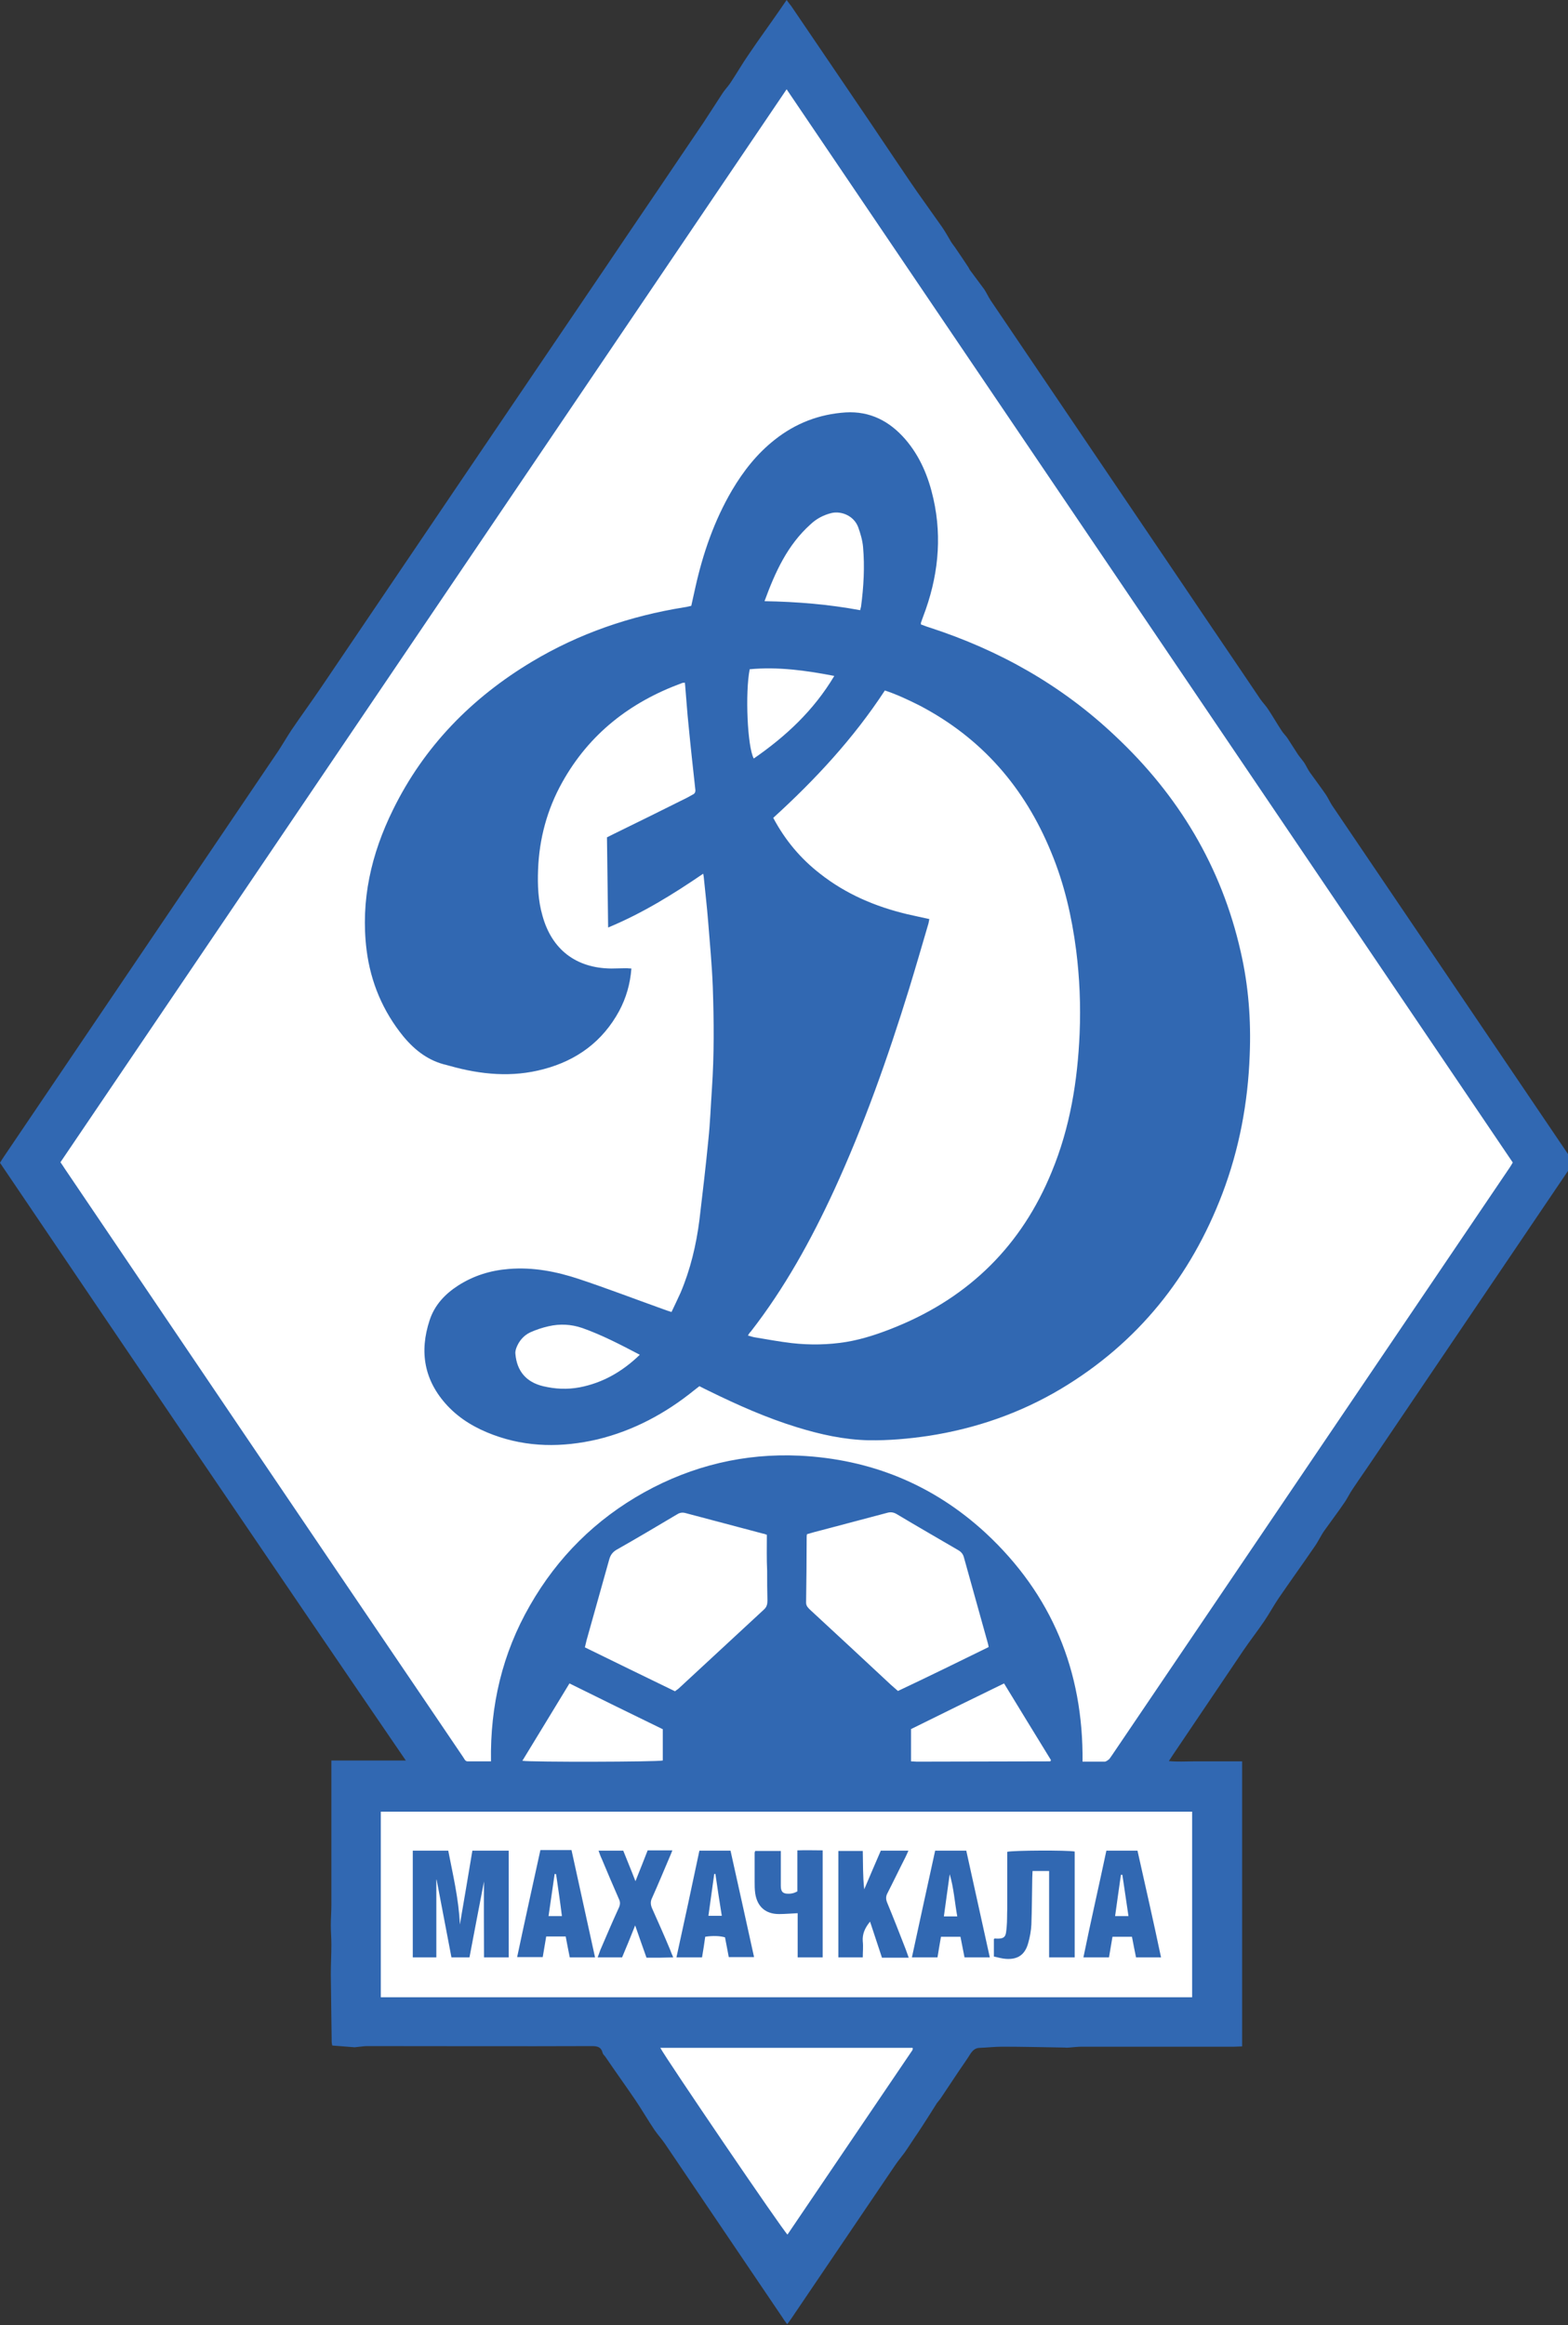
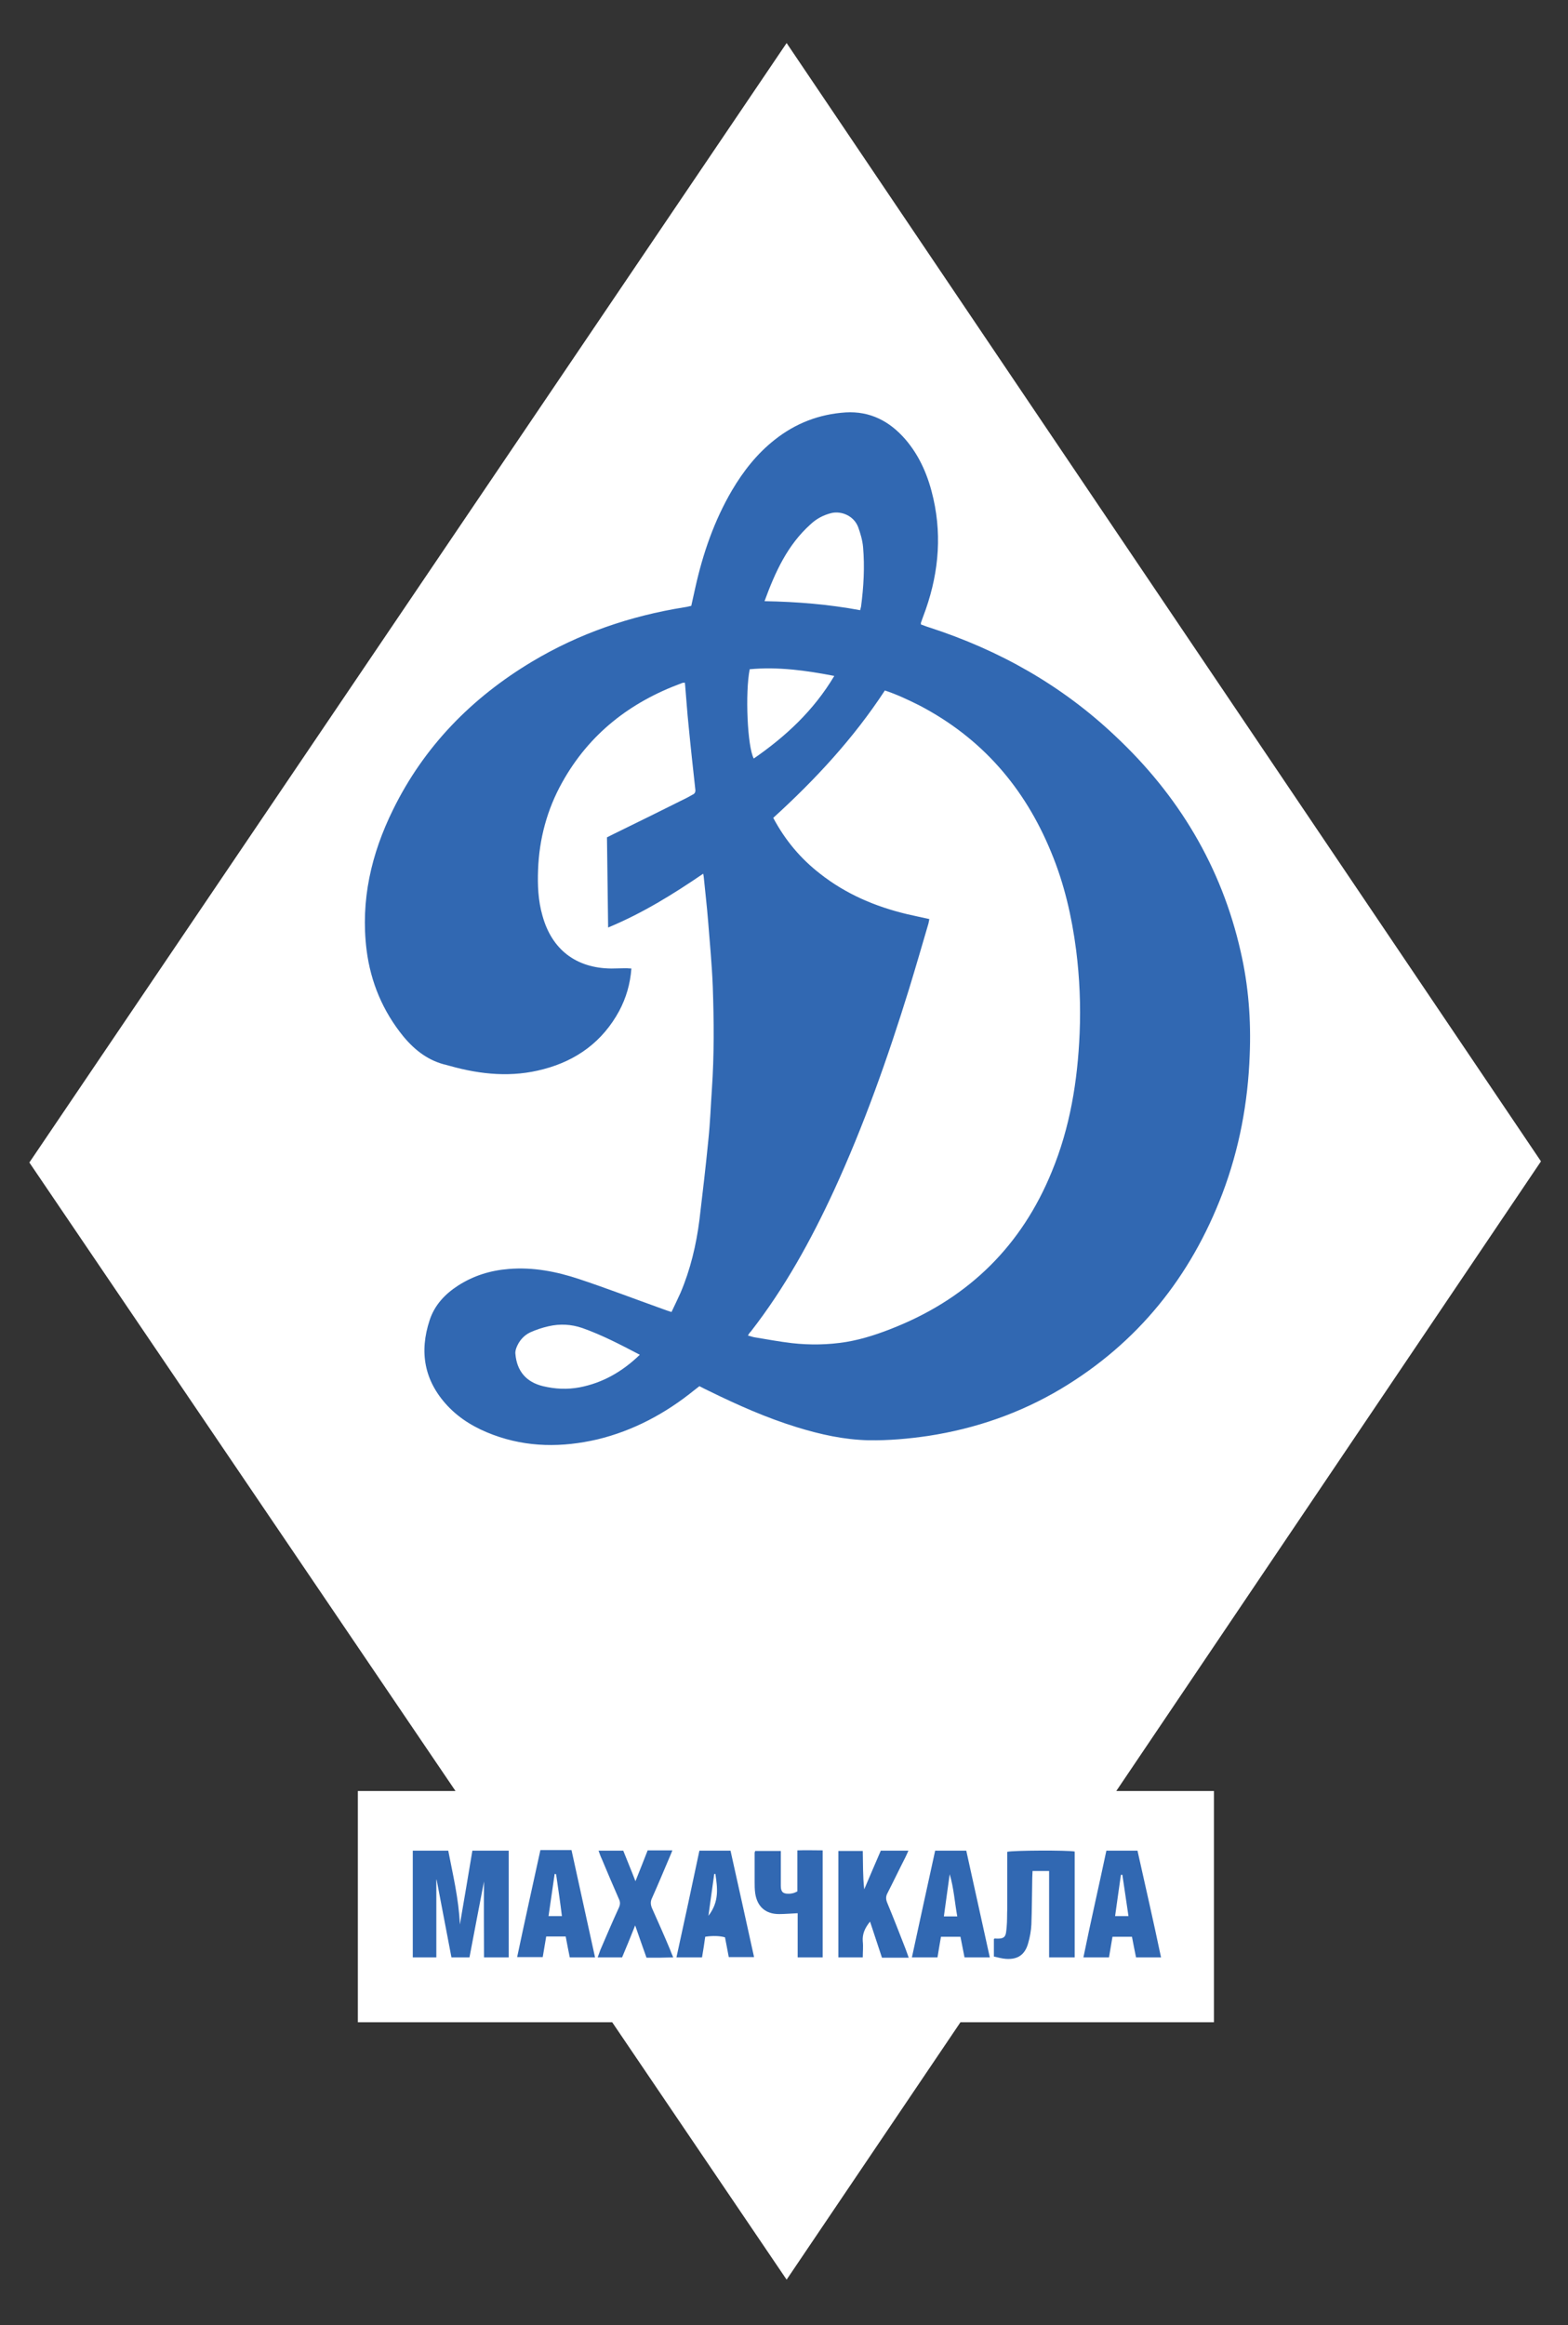
<svg xmlns="http://www.w3.org/2000/svg" version="1.1" x="0px" y="0px" viewBox="0 0 539.4 799.4" style="enable-background:new 0 0 539.4 799.4;" xml:space="preserve">
  <rect x="0" y="0" width="539.4" height="799.4" fill="#333333" stroke="none" />
  <style type="text/css">
	.st0{fill-rule:evenodd;clip-rule:evenodd;fill:#FFFFFF;}
	.st1{fill-rule:evenodd;clip-rule:evenodd;fill:#3168B2;}
</style>
  <g id="cdr_x5F_layer1">
</g>
  <g id="cdr_x5F_layer2">
    <g>
      <polygon class="st0" points="530.1,399.3 270.6,14.8 10.1,399.7 156.7,615.8 123.1,615.8 123.1,695.3 210.6,695.3 270.6,783.8     330.4,695.3 417.6,695.3 417.6,615.8 384,615.8   " />
      <g>
-         <path class="st1" d="M227.9,594.5c-10.7-5.2-21.3-10.4-32-15.7c-5.5,9-10.8,17.8-16.2,26.6c3.1,0.5,46.5,0.4,48.3-0.1V594.5z      M345.4,578.8c-10.9,5.3-21.5,10.5-32,15.7v11.1c0.8,0,1.4,0.1,2,0.1c15.3,0,30.5-0.1,45.8-0.1c0.1,0,0.1-0.1,0.2-0.1     c0-0.1,0.1-0.1,0.1-0.4C356.2,596.5,350.9,587.8,345.4,578.8z M263.8,527.7c-0.6-0.2-1-0.4-1.3-0.4c-8.9-2.4-17.9-4.7-26.8-7.1     c-1.2-0.3-2.1,0-3,0.6c-6.9,4.1-13.8,8.2-20.7,12.1c-1.3,0.8-2,1.8-2.4,3.2c-2.6,9.3-5.2,18.5-7.8,27.8c-0.2,0.8-0.4,1.6-0.6,2.5     c10.4,5.1,20.7,10.1,31,15.1c0.5-0.4,0.8-0.6,1.1-0.8c9.8-9.1,19.7-18.2,29.5-27.3c1-0.9,1.2-1.9,1.2-3.1     c-0.1-3.4-0.1-6.8-0.1-10.2C263.7,536,263.8,531.9,263.8,527.7z M340.1,566.3c-0.1-0.7-0.2-1-0.3-1.4c-2.7-9.8-5.5-19.6-8.2-29.4     c-0.3-1.2-1-2-2.1-2.6c-7-4.1-14-8.1-21-12.3c-1.2-0.7-2.2-0.8-3.5-0.4c-7.4,2-14.9,3.9-22.3,5.9c-1.7,0.4-3.4,0.9-5.1,1.4     c-0.1,0.5-0.1,0.8-0.1,1.1c0,7.5-0.1,15-0.2,22.4c0,1.2,0.7,1.8,1.4,2.5c9.3,8.6,18.6,17.2,27.8,25.8c0.8,0.7,1.6,1.4,2.4,2.1     C319.5,576.4,329.7,571.4,340.1,566.3z M227.1,704c1.9,3.7,42.4,63.2,43.8,64.3c14.2-21,28.5-42,42.7-63c0.2-0.2,0.3-0.5,0.4-0.8     c0-0.1,0-0.1,0-0.2c0-0.1-0.1-0.1-0.1-0.2H227.1z M131,686.7h279.1v-63.8H131V686.7z M372.4,605.7c2.7,0,5.1,0,7.6,0     c0.5,0,1.1-0.5,1.5-0.8c0.4-0.4,0.7-1,1.1-1.5c45.6-67.3,91.1-134.6,136.7-201.9c0.4-0.6,0.7-1.1,1.1-1.8     C437.2,276.7,354,153.9,270.6,30.7c-83.4,123.2-166.5,246-249.8,368.9c0.6,0.9,1.1,1.6,1.6,2.4c41.4,61.2,82.8,122.4,124.3,183.5     c4.2,6.2,8.4,12.4,12.6,18.6c0.5,0.7,0.7,1.6,1.8,1.5c2.5,0,5,0,7.8,0c-0.3-19.2,3.9-37.1,13.4-53.6     c9.5-16.6,22.6-29.6,39.3-38.9c16.6-9.2,34.6-13.5,53.5-12.6c24.5,1.2,46,10,64,26.6C361.8,548.2,372.7,574.5,372.4,605.7z      M0,399.8c0.5-0.8,0.9-1.5,1.4-2.2c31.5-46.5,62.9-93,94.4-139.5c1.5-2.3,2.9-4.7,4.4-7c3.4-5,6.9-9.8,10.3-14.8     c32.8-48.5,65.6-96.9,98.5-145.4c8.2-12.2,16.5-24.3,24.7-36.5c2.8-4.1,5.6-8.3,8.4-12.4c2.1-3.2,4.2-6.5,6.3-9.7     c0.8-1.3,1.9-2.4,2.8-3.7c2.2-3.3,4.2-6.8,6.5-10.1c3.5-5.2,7.2-10.2,10.7-15.3c0.7-1,1.4-2,2.2-3.2c0.6,0.8,1.1,1.5,1.6,2.1     c5.9,8.7,11.9,17.5,17.8,26.2c5.8,8.5,11.6,17.1,17.3,25.6c2.8,4.1,5.5,8.2,8.3,12.2c2.8,4,5.7,8,8.5,12c1.1,1.6,2.1,3.4,3.1,5.1     c0.5,0.8,1.2,1.6,1.7,2.4c1.4,2,2.7,4,4.1,6.1c0.3,0.4,0.4,0.8,0.7,1.2c1.6,2.2,3.3,4.4,4.9,6.6c0.8,1.2,1.4,2.6,2.2,3.8     c22.3,32.9,44.5,65.8,66.8,98.7c8.6,12.8,17.3,25.5,25.9,38.3c0.9,1.3,2.1,2.5,2.9,3.8c1.5,2.3,2.9,4.7,4.4,7     c0.6,1,1.5,1.8,2.1,2.7c1.2,1.8,2.4,3.8,3.6,5.6c0.7,1,1.5,1.9,2.2,2.9c0.7,1.1,1.2,2.3,2,3.4c1.8,2.5,3.6,4.9,5.4,7.5     c0.8,1.2,1.4,2.6,2.2,3.8c27,39.9,54,79.8,81.1,119.8c0.6,0.9,1.2,1.8,1.9,2.8c-0.5,0.7-0.9,1.4-1.3,2.1     c-22.3,32.9-44.5,65.8-66.8,98.7c-2.6,3.9-5.3,7.7-7.9,11.6c-1.1,1.6-1.9,3.4-3,4.9c-2.1,3.1-4.4,6.1-6.6,9.2     c-1.3,1.8-2.2,3.9-3.5,5.7c-4.1,6-8.3,11.8-12.4,17.8c-1.7,2.5-3.2,5.3-4.9,7.8c-2.3,3.4-4.9,6.7-7.2,10.1     c-8.1,12-16.2,24-24.3,36c-0.4,0.6-0.7,1.1-1.3,2c3,0.3,5.7,0.1,8.4,0.1c2.8,0,5.6,0,8.3,0h8.5v98c-0.8,0-1.7,0.1-2.6,0.1     c-17.5,0-35,0-52.5,0c-1.5,0-2.9,0.2-4.4,0.3c-0.5,0-0.9,0.1-1.4,0c-7.2-0.1-14.3-0.3-21.5-0.3c-2.6,0-5.2,0.3-7.8,0.4     c-1.6,0-2.5,0.9-3.3,2.1c-1.3,2.1-2.7,4-4.1,6.1c-1.8,2.7-3.6,5.4-5.4,8.1c-0.5,0.8-1,1.5-1.6,2.2c-0.1,0.2-0.3,0.3-0.4,0.5     c-1.6,2.6-3.3,5.2-4.9,7.7c-0.5,0.8-1,1.5-1.5,2.3c-1.6,2.3-3.1,4.7-4.7,7c-1.1,1.5-2.3,2.9-3.3,4.4     c-11.9,17.6-23.8,35.1-35.7,52.7c-0.4,0.6-0.8,1.1-1.4,1.9c-0.6-0.8-1.1-1.4-1.5-2.1c-13.5-20-27.1-40-40.6-60     c-1.1-1.6-2.4-3-3.5-4.6c-2.3-3.4-4.3-6.9-6.6-10.3c-3.4-5-7-10-10.4-15c-0.3-0.4-0.8-0.8-0.9-1.3c-0.5-2-1.8-2.3-3.6-2.3     c-25.8,0.1-51.6,0-77.4,0c-1.1,0-2.3,0.2-3.4,0.3c-0.3,0-0.6,0.1-0.9,0.1c-2.5-0.2-5-0.4-7.7-0.6c-0.1-0.4-0.2-0.9-0.2-1.3     c-0.1-7.7-0.2-15.4-0.3-23.1c0-3.5,0.2-6.9,0.2-10.4c0-2.2-0.2-4.3-0.2-6.5c0-2.4,0.2-4.8,0.2-7.2c0-15.5,0-31,0-46.5     c0-0.9,0-1.8,0-3h25.6C92.8,536.9,46.4,468.4,0,399.8z" />
        <path class="st1" d="M257.9,230.1c-1.6,8.1-0.8,26.7,1.4,30.7c11-7.6,20.6-16.5,27.7-28.4C277.2,230.5,267.6,229.2,257.9,230.1z      M220.1,465.8c-6.7-3.5-13-6.8-19.8-9.2c-3.8-1.3-7.7-1.5-11.6-0.6c-2.2,0.5-4.3,1.2-6.3,2.1c-2.3,1.1-3.9,3-4.8,5.4     c-0.2,0.6-0.4,1.4-0.3,2c0.5,5.9,3.7,9.7,9.5,11.1c4.2,1,8.3,1.2,12.6,0.4C207.2,475.5,214,471.7,220.1,465.8z M263,206.7     c11.3,0.2,22.1,1.1,32.9,3.1c0.1-0.5,0.2-0.8,0.3-1.2c0.9-6.8,1.3-13.7,0.7-20.5c-0.2-2.3-0.9-4.7-1.7-6.9     c-1.5-3.9-5.8-5.6-9.2-4.8c-2.8,0.7-5.2,2-7.2,3.9C270.9,187.4,266.7,196.6,263,206.7z M257.3,459.2c0.9,0.2,1.6,0.5,2.3,0.6     c4.3,0.7,8.5,1.5,12.8,2c6.2,0.7,12.5,0.6,18.7-0.4c6-1,11.8-3,17.4-5.3c25.1-10.3,43-28,53.3-53.2c6.3-15.2,8.9-31.2,9.6-47.6     c0.4-9.6,0-19.1-1.2-28.6c-1.5-11.6-4.1-22.9-8.6-33.7c-9.1-22.2-23.9-39.3-45.4-50.5c-3.8-1.9-7.6-3.7-11.8-5.1     c-10.8,16.5-24,30.7-38.4,43.8c4.1,7.7,9.4,14,16.1,19.2c8.9,7,19,11.3,29.9,13.9c2.5,0.6,5.1,1.1,7.7,1.7     c-0.1,0.6-0.2,1.1-0.3,1.5c-2.2,7.5-4.4,15.1-6.7,22.6c-7.3,23.6-15.5,46.8-25.8,69.2c-7.9,17.1-17,33.6-28.6,48.5     C257.9,458.2,257.6,458.6,257.3,459.2z M217.2,333c-0.4,5.3-1.8,10.1-4.2,14.6c-5.7,10.5-14.6,17-26,20     c-10.8,2.9-21.5,1.9-32.2-1.1c-0.4-0.1-0.7-0.2-1.1-0.3c-6.2-1.4-10.9-5-14.9-9.8c-7.1-8.7-11.3-18.7-12.7-29.8     c-2.1-17,1.6-33,9.1-48.2c10.7-21.8,27.1-38.5,47.8-50.9c16.2-9.7,33.7-15.7,52.4-18.7c0.8-0.1,1.5-0.3,2.4-0.5     c0.5-2.1,0.9-4.2,1.4-6.3c2.6-11.7,6.5-23,12.6-33.4c3.9-6.6,8.6-12.6,14.7-17.4c7.2-5.7,15.3-8.8,24.4-9.4     c8.4-0.5,15.1,3,20.5,9.2c5.1,5.9,8,12.9,9.7,20.5c3.1,13.8,1.5,27.3-3.5,40.4c-0.3,0.7-0.5,1.5-0.8,2.2c0,0.1,0,0.3,0,0.6     c0.9,0.3,1.8,0.7,2.8,1c24.1,7.8,45.6,19.9,64,37.3c21.8,20.4,36.6,45,43.2,74.2c2.7,11.7,3.6,23.6,3.1,35.6     c-0.6,16.4-3.6,32.3-9.4,47.6c-10.9,28.6-29.1,51.3-55.5,67.1c-14.1,8.4-29.4,13.7-45.7,16.2c-6.8,1-13.6,1.6-20.5,1.5     c-8.5-0.2-16.6-2-24.7-4.5c-10.4-3.2-20.3-7.6-30.1-12.4c-1.1-0.5-2.2-1.1-3.4-1.7c-0.6,0.5-1.2,0.9-1.8,1.4     c-9.9,8-20.9,13.9-33.3,16.9c-12.1,2.8-24.1,2.8-35.9-1.6c-5.9-2.2-11.3-5.3-15.7-10c-8-8.6-9.7-18.5-6.1-29.4     c1.7-5.2,5.3-9,9.8-11.9c5.3-3.4,11.1-5.2,17.4-5.7c8.4-0.7,16.5,0.9,24.3,3.5c9.6,3.2,19,6.8,28.5,10.2c1,0.4,2,0.7,3.2,1.1     c1.1-2.3,2.1-4.4,3.1-6.6c3.4-8,5.4-16.4,6.5-25c1.1-9.3,2.2-18.5,3.1-27.8c0.6-5.7,0.8-11.5,1.2-17.3     c0.8-11.7,0.7-23.4,0.3-35.2c-0.3-7.5-1-14.9-1.6-22.4c-0.4-5.1-1-10.1-1.5-15.2c0-0.3-0.1-0.6-0.2-1.2     c-10.4,7.1-20.9,13.6-32.7,18.5c-0.1-10.5-0.3-20.7-0.4-31c1-0.5,1.8-0.9,2.6-1.3c8.4-4.1,16.7-8.2,25.1-12.4     c0.6-0.3,1.2-0.7,1.8-1c0.7-0.3,1-0.9,0.9-1.7c-0.8-7.3-1.6-14.5-2.3-21.8c-0.5-4.7-0.8-9.4-1.2-14c0-0.3-0.1-0.6-0.1-1     c-0.4,0.1-0.8,0-1.1,0.2c-17.7,6.5-31.8,17.4-41.1,34.1c-5.2,9.3-7.9,19.4-8.3,30c-0.2,5.3,0,10.6,1.5,15.8     c3.2,11.7,11.6,18.1,23.7,18.2c1.8,0,3.5-0.1,5.3-0.1C215.9,332.9,216.5,333,217.2,333z" />
        <path class="st1" d="M166.5,646.9c-1.7,8.6-3.3,17.3-5,26.1h-6.2c-1.7-8.9-3.4-17.8-5.1-26.7c0,0-0.1,0-0.1,0V673H142v-36.7h12.2     c1.6,8.3,3.6,16.5,4,25.4c1.5-8.7,2.9-17,4.3-25.4H175V673h-8.5C166.5,664.3,166.4,655.6,166.5,646.9z" />
        <path class="st1" d="M360.9,673v-29.7h-5.7c0,0.8-0.1,1.6-0.1,2.4c-0.1,5.3-0.1,10.6-0.3,16c-0.1,2.1-0.5,4.3-1.1,6.4     c-1.1,4-3.6,5.7-7.7,5.4c-1.4-0.1-2.7-0.5-4.1-0.8v-6c0.2-0.1,0.2-0.2,0.3-0.2c3.9,0.3,3.8-0.9,4.1-4c0.2-2.1,0.1-4.2,0.2-6.2     c0-5.8,0-11.6,0-17.4v-2.2c1.8-0.5,20.6-0.6,23.2-0.1V673H360.9z" />
        <path class="st1" d="M303,636.3h9.5c-0.4,0.9-0.7,1.6-1,2.2c-2.1,4.1-4.1,8.3-6.2,12.4c-0.6,1.1-0.6,2.1-0.1,3.3     c2.2,5.3,4.3,10.7,6.4,16.1c0.3,0.8,0.6,1.7,1,2.8h-9.2c-1.3-3.9-2.7-8.1-4.1-12.4c-1.8,2.2-2.7,4.3-2.5,6.8c0.2,1.8,0,3.5,0,5.5     h-8.4v-36.6h8.4c0.1,4.4,0,8.8,0.5,13.2C299.2,645.1,301.1,640.7,303,636.3z" />
        <path class="st1" d="M191.3,644.4c-0.2,0-0.3-0.1-0.5-0.1c-0.7,4.8-1.4,9.6-2.1,14.5h4.6C192.7,653.9,192,649.2,191.3,644.4z      M204.7,673H196c-0.5-2.3-0.9-4.7-1.4-7.2h-6.7c-0.4,2.4-0.8,4.7-1.2,7.1h-8.8c2.6-12.3,5.3-24.5,8-36.8h10.7     C199.3,648.5,202,660.6,204.7,673z" />
-         <path class="st1" d="M246.1,644.3c-0.1,0-0.3,0-0.4,0c-0.7,4.8-1.3,9.6-2,14.4h4.6C247.5,653.8,246.8,649.1,246.1,644.3z      M241.5,673h-8.8c2.7-12.3,5.3-24.4,7.9-36.7h10.7c2.7,12.1,5.4,24.3,8.1,36.6h-8.7c-0.4-2.3-0.9-4.6-1.3-6.8     c-1.7-0.5-4.2-0.6-6.8-0.2C242.3,668.2,241.9,670.6,241.5,673z" />
+         <path class="st1" d="M246.1,644.3c-0.1,0-0.3,0-0.4,0c-0.7,4.8-1.3,9.6-2,14.4C247.5,653.8,246.8,649.1,246.1,644.3z      M241.5,673h-8.8c2.7-12.3,5.3-24.4,7.9-36.7h10.7c2.7,12.1,5.4,24.3,8.1,36.6h-8.7c-0.4-2.3-0.9-4.6-1.3-6.8     c-1.7-0.5-4.2-0.6-6.8-0.2C242.3,668.2,241.9,670.6,241.5,673z" />
        <path class="st1" d="M329.3,658.9c-0.9-5-1.2-9.8-2.6-14.5c-0.7,4.8-1.3,9.6-2,14.5H329.3z M313.7,673c2.7-12.4,5.3-24.5,8-36.7     h10.7c2.7,12.2,5.4,24.4,8.1,36.7h-8.7c-0.5-2.4-0.9-4.7-1.4-7.1h-6.7c-0.4,2.3-0.8,4.6-1.2,7.1H313.7z" />
        <path class="st1" d="M386.1,644.6c-0.2,0-0.4,0-0.5,0c-0.7,4.7-1.3,9.4-2,14.2h4.6C387.5,654,386.8,649.3,386.1,644.6z      M399.4,673h-8.6c-0.5-2.3-0.9-4.6-1.4-7.1h-6.7c-0.4,2.4-0.8,4.7-1.2,7.1h-8.8c2.5-12.3,5.3-24.4,7.9-36.7h10.7     C394,648.4,396.8,660.6,399.4,673z" />
        <path class="st1" d="M214,673h-8.4c0.4-1,0.6-1.7,0.9-2.5c2.1-4.9,4.2-9.8,6.4-14.6c0.5-1.1,0.5-2,0-3c-2-4.6-4-9.2-5.9-13.8     c-0.4-0.8-0.7-1.7-1.1-2.8h8.5c1.3,3.3,2.7,6.6,4.2,10.5c1.5-3.8,2.9-7.2,4.2-10.6h8.5c-0.3,0.8-0.6,1.5-0.9,2.2     c-2,4.7-4,9.5-6.1,14.2c-0.6,1.2-0.5,2.3,0,3.5c2.1,4.7,4.2,9.4,6.2,14.2c0.3,0.8,0.6,1.6,1.1,2.7c-1.7,0-3.2,0.1-4.6,0.1     c-1.5,0-2.9,0-4.6,0c-1.3-3.6-2.5-7.1-3.9-11.1C216.9,666,215.5,669.5,214,673z" />
        <path class="st1" d="M268.6,636.3c0,1.6,0,3.2,0,4.7c0,2.5,0,4.9,0,7.4c0,2.1,0.8,2.8,2.9,2.7c0.5,0,0.9-0.1,1.4-0.2     c0.4-0.1,0.8-0.3,1.4-0.6v-14.1c3-0.1,5.8,0,8.7,0v36.8h-8.6v-15.2c-2.3,0.1-4.4,0.3-6.4,0.3c-4.6,0-7.5-2.5-8.2-7.1     c-0.2-1.4-0.2-2.8-0.2-4.1c0-3.3,0-6.6,0-9.9c0-0.1,0.1-0.3,0.2-0.6H268.6z" />
      </g>
    </g>
  </g>
  <g id="cdr_x5F_layer3">
</g>
  <g id="cdr_x5F_layer4">
</g>
  <g id="cdr_x5F_layer5">
</g>
  <g id="MasterLayer_1">
</g>
</svg>